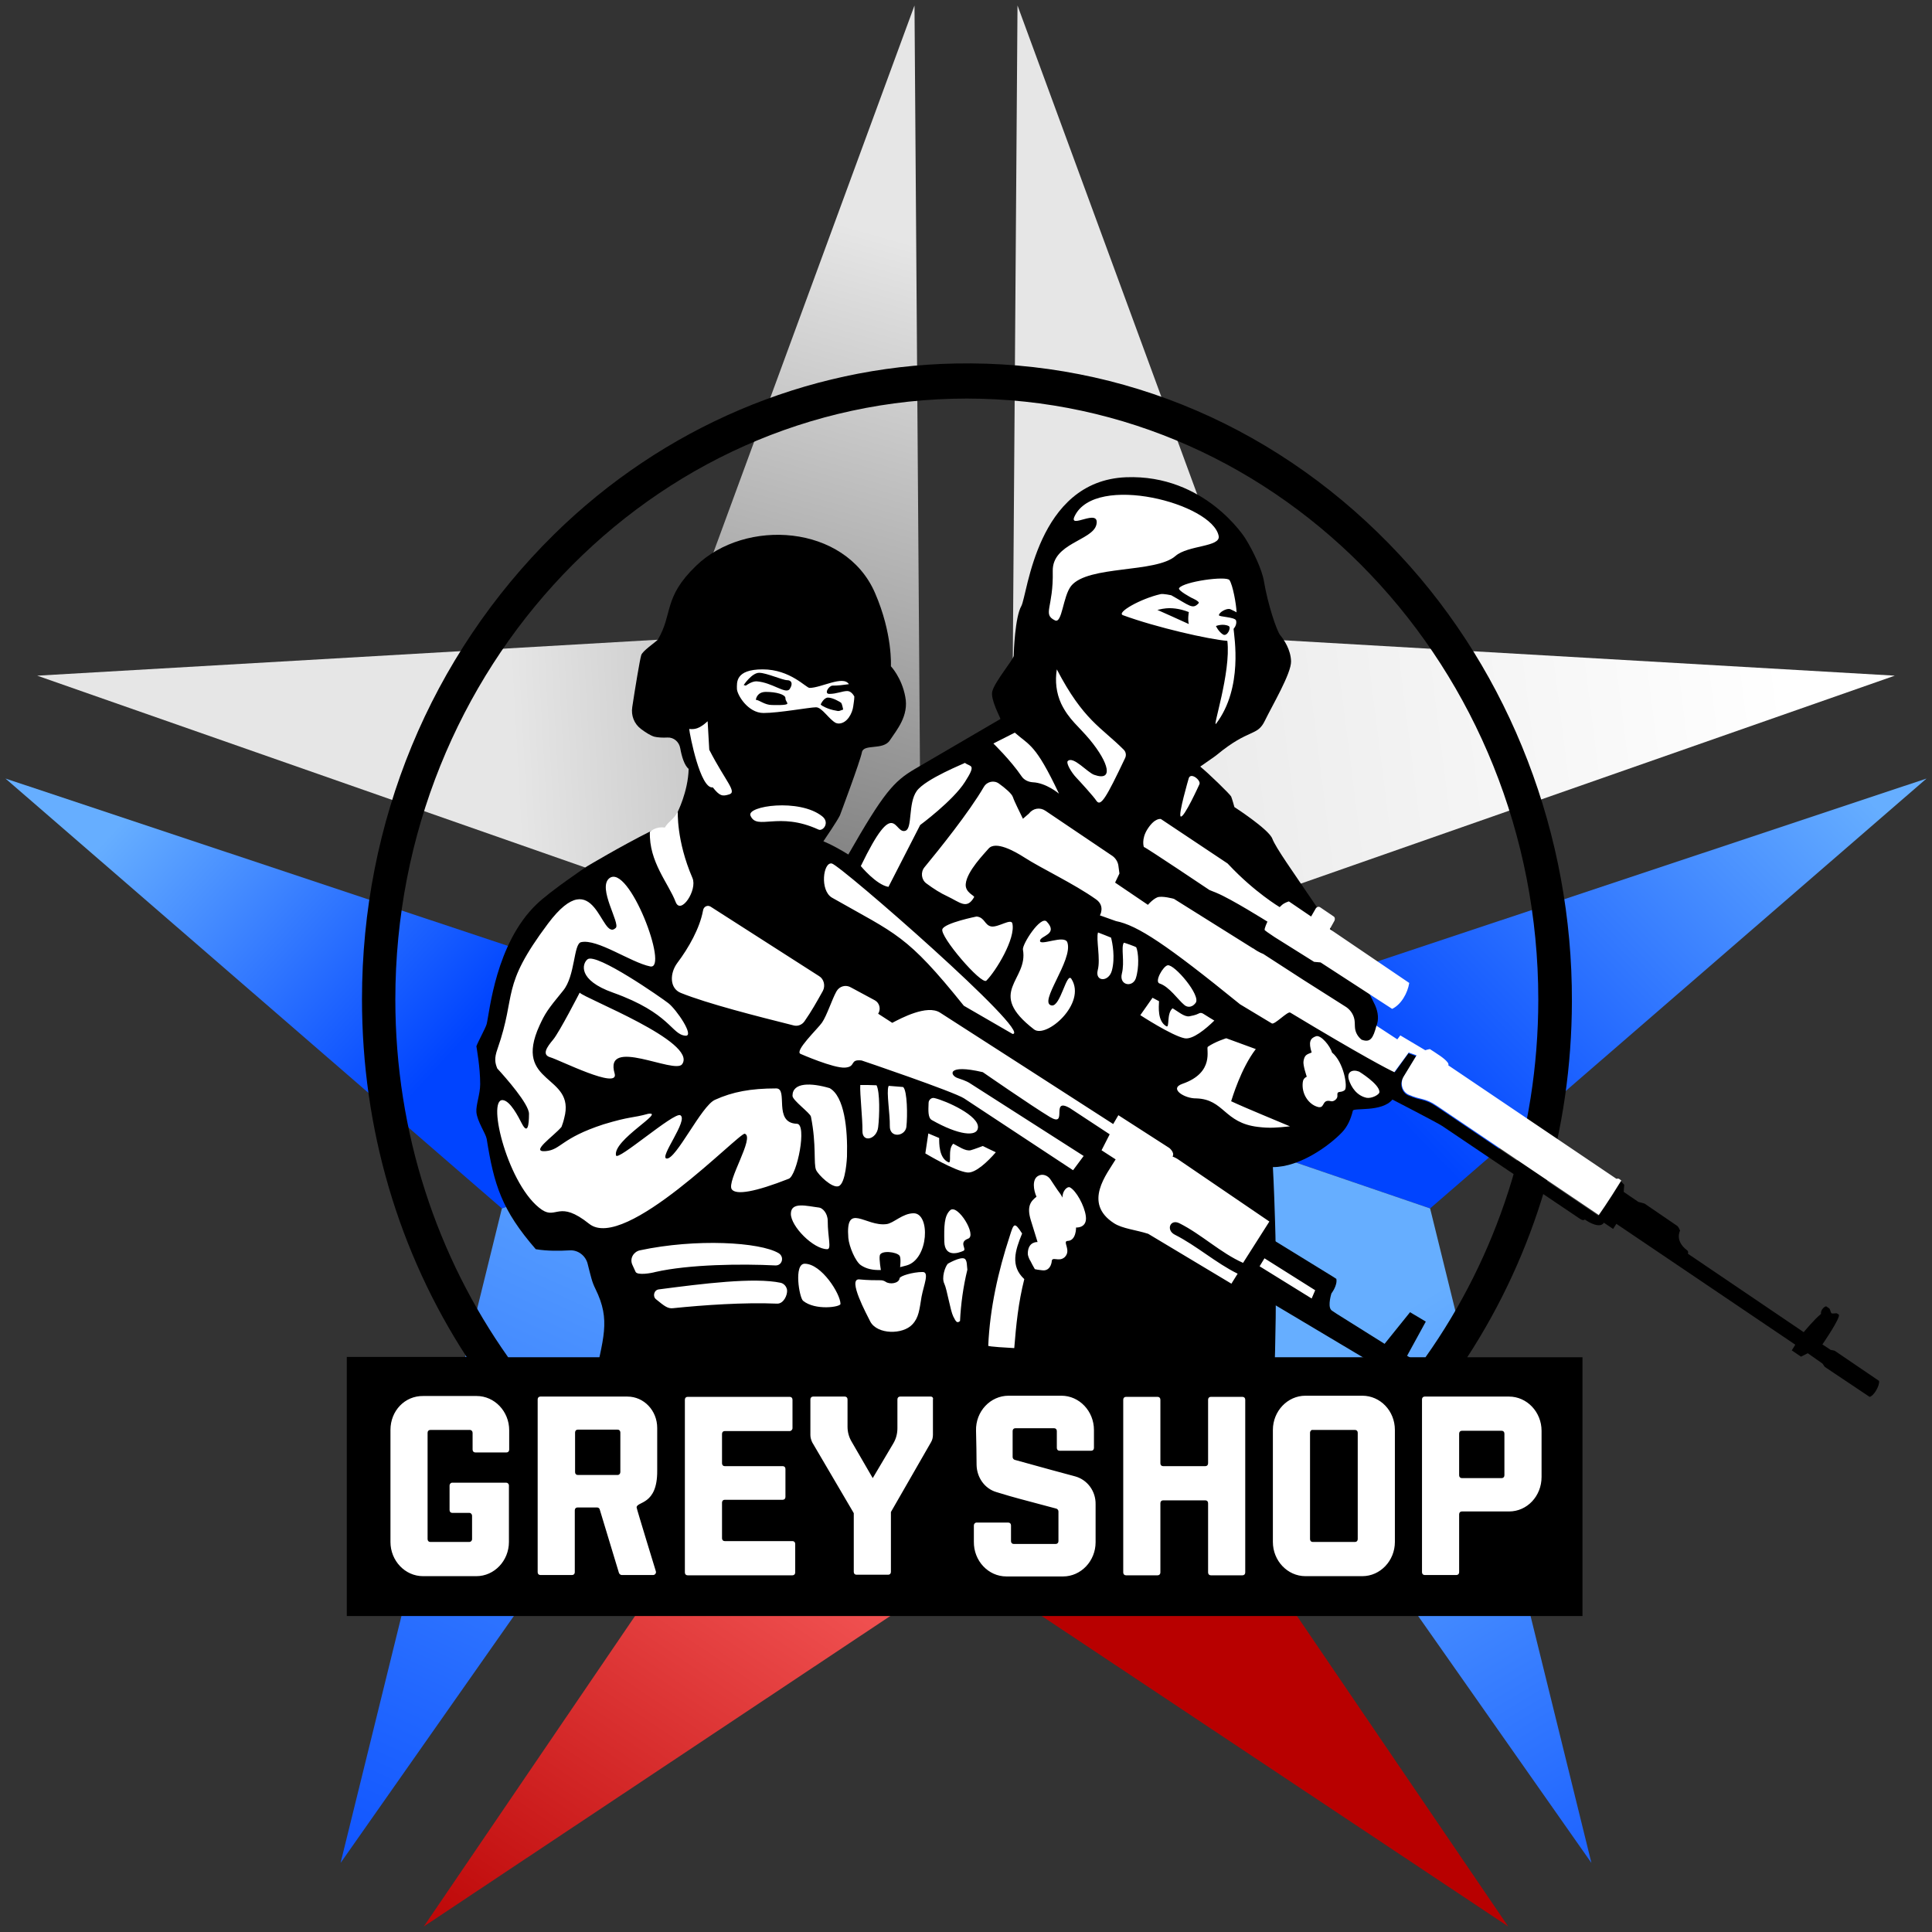
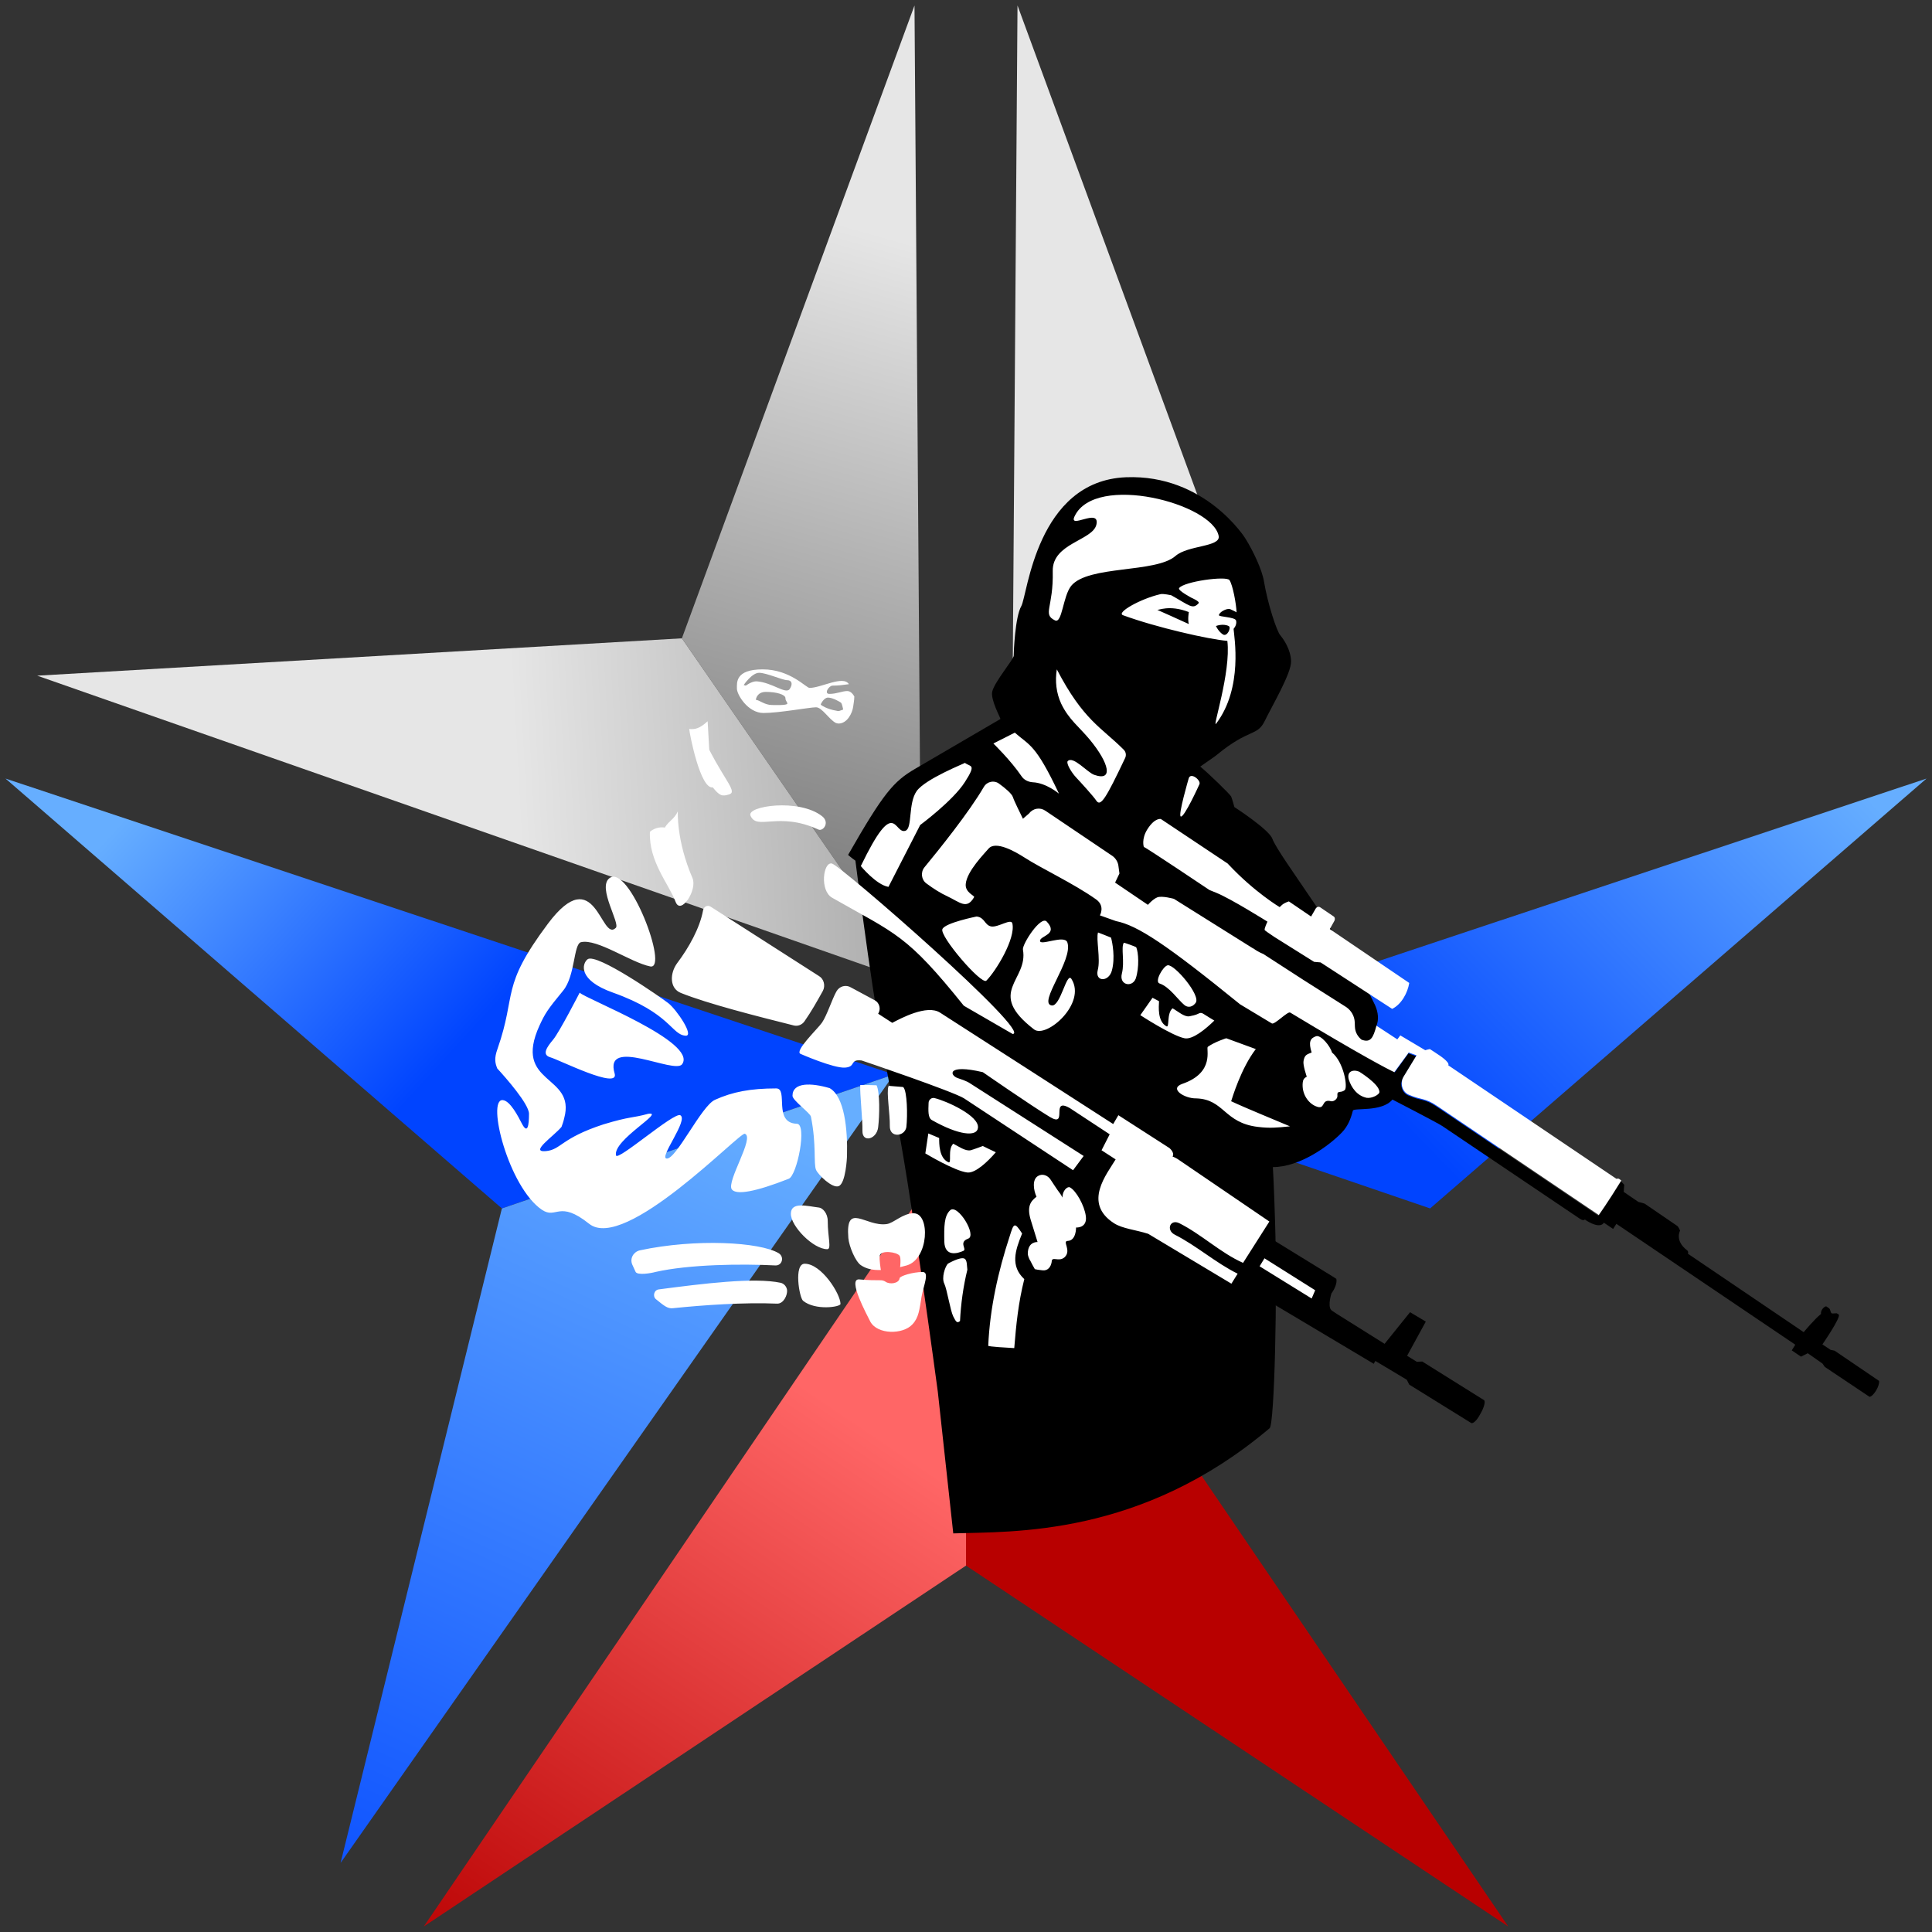
<svg xmlns="http://www.w3.org/2000/svg" width="88" height="88" viewBox="0 0 88 88" fill="none">
  <rect x="0" y="0" width="88" height="88" fill="#333333" stroke="none" />
  <path d="M46.346 0.249L46.025 44.876L56.941 29.074L46.346 0.249Z" fill="url(#paint0_linear_5483_37308)" />
-   <path d="M56.941 29.075L46.025 44.877L86.305 30.776L56.941 29.075Z" fill="url(#paint1_linear_5483_37308)" />
  <path d="M87.75 35.462L47.285 48.94L65.14 55.042L87.75 35.462Z" fill="url(#paint2_linear_5483_37308)" />
-   <path d="M47.285 48.94L72.487 84.854L65.14 55.043L47.285 48.94Z" fill="url(#paint3_linear_5483_37308)" />
  <path d="M19.303 87.749L44 71.311V51.446L19.303 87.749Z" fill="url(#paint4_linear_5483_37308)" />
  <path d="M44 51.446V71.311L68.697 87.749L44 51.446Z" fill="url(#paint5_linear_5483_37308)" />
  <path d="M0.25 35.462L22.86 55.042L40.715 48.94L0.25 35.462Z" fill="url(#paint6_linear_5483_37308)" />
  <path d="M40.715 48.94L22.86 55.043L15.513 84.854L40.715 48.94Z" fill="url(#paint7_linear_5483_37308)" />
  <path d="M41.654 0.25L31.059 29.074L41.975 44.876L41.654 0.25Z" fill="url(#paint8_linear_5483_37308)" />
  <path d="M31.059 29.075L1.695 30.776L41.975 44.877L31.059 29.075Z" fill="url(#paint9_linear_5483_37308)" />
-   <path d="M49.063 49.628C47.63 45.824 40.209 39.436 37.505 38.319C37.591 38.189 38.134 37.397 38.258 37.137C38.258 37.137 39.184 34.67 39.258 34.268C39.332 33.865 40.221 34.19 40.53 33.723C40.839 33.255 41.407 32.606 41.234 31.736C41.073 30.866 40.579 30.347 40.579 30.347C40.579 30.347 40.666 28.866 39.851 26.997C38.492 23.881 33.948 23.595 31.701 25.776C30.194 27.23 30.664 27.958 29.96 29.139C29.836 29.269 29.268 29.646 29.207 29.84C29.145 30.035 28.922 31.385 28.799 32.203C28.737 32.593 28.886 32.969 29.194 33.203C29.404 33.359 29.626 33.502 29.799 33.554C29.96 33.593 30.194 33.606 30.404 33.593C30.688 33.58 30.935 33.788 30.985 34.086C31.046 34.437 31.17 34.865 31.367 35.021C31.343 36.06 30.849 37.021 30.849 37.021C30.602 37.761 30.602 38.111 30.602 38.111C30.33 38.241 29.923 37.722 29.651 37.852C28.231 38.566 26.737 39.462 26.737 39.462C26.737 39.462 25.07 40.578 24.44 41.188C22.576 42.98 22.304 46.084 22.168 46.642C22.119 46.824 21.773 47.447 21.699 47.655C21.711 47.745 21.872 48.615 21.872 49.381C21.872 49.836 21.674 50.329 21.699 50.654C21.736 51.082 22.119 51.615 22.168 51.874C22.501 53.965 22.847 55.107 24.403 56.899C24.946 56.99 25.502 56.977 25.971 56.951C26.329 56.938 26.663 57.185 26.762 57.548C26.922 58.172 26.959 58.379 27.12 58.704C27.836 60.158 27.478 60.924 27.009 63.158C29.985 66.014 33.887 69.819 43.432 69.819L42.728 63.222C42.728 63.222 42.654 62.028 42.58 60.574C42.481 58.808 44.062 61.002 45.037 52.861C45.259 51.9 47.396 52.199 49.52 52.602C51.051 53.666 52.631 54.705 54.311 55.497C55.62 56.133 49.063 49.628 49.063 49.628Z" fill="black" />
  <path d="M67.585 63.768L64.782 62.015L64.535 62.028L64.091 61.755L64.943 60.197L64.226 59.769L63.066 61.21L60.892 59.847C60.892 59.847 60.719 59.73 60.658 59.691C60.645 59.678 60.633 59.665 60.621 59.652C60.472 59.457 60.645 58.912 60.645 58.912C60.645 58.912 60.929 58.548 60.868 58.25L60.707 58.146L58.089 56.536L57.855 56.38L57.99 55.874L57.744 55.718C57.744 55.718 57.744 55.718 57.805 55.614L55.916 58.587L56.286 58.808L56.558 58.535L62.572 62.119L62.646 61.989L64.078 62.846L64.189 63.067L67.017 64.82C67.017 64.82 67.178 64.885 67.449 64.365C67.511 64.274 67.709 63.833 67.585 63.768Z" fill="black" />
  <path d="M85.589 62.898L83.564 61.522L83.379 61.483L83.008 61.236C83.008 61.236 83.885 59.964 83.749 59.873C83.749 59.873 83.712 59.847 83.687 59.834C83.663 59.821 83.638 59.808 83.613 59.821C83.552 59.821 83.453 59.834 83.428 59.821C83.403 59.808 83.366 59.704 83.354 59.652C83.342 59.626 83.329 59.6 83.305 59.587L83.193 59.509C83.132 59.47 82.909 59.665 82.946 59.847C82.65 60.08 82.156 60.678 82.156 60.678L76.883 57.107C76.883 57.107 76.921 57.003 76.846 56.951C76.266 56.51 76.525 56.055 76.525 56.055C76.501 55.99 76.439 55.861 76.389 55.834L74.908 54.822L74.624 54.744L73.957 54.289L73.982 53.965L73.833 53.809C73.228 54.796 72.808 55.38 72.808 55.38C72.808 55.38 65.597 50.511 65.437 50.407C64.881 50.031 64.745 50.16 64.152 49.901C63.844 49.771 63.733 49.368 63.918 49.083L64.51 48.109L64.152 47.979L63.523 48.849C63.35 48.2 62.955 47.46 62.695 46.733C62.806 46.447 62.782 46.122 62.633 45.785C61.102 42.578 58.275 39.046 57.953 38.202C57.793 37.774 56.225 36.761 56.225 36.761C56.225 36.761 56.126 36.397 56.077 36.28C56.027 36.177 55.039 35.216 54.669 34.917C55.039 34.657 55.385 34.424 55.422 34.385C56.916 33.151 57.262 33.567 57.62 32.814C57.941 32.151 58.818 30.671 58.806 30.126C58.793 29.581 58.472 29.126 58.312 28.931C58.151 28.737 57.744 27.516 57.571 26.477C57.484 25.945 57.077 25.088 56.719 24.517C56.719 24.517 54.891 21.595 51.285 21.738C47.211 21.907 46.803 27.101 46.519 27.607C46.235 28.1 46.173 29.698 46.173 29.866C46.173 30.035 45.321 31.022 45.198 31.489C45.099 31.853 45.581 32.71 45.568 32.749L41.678 35.021C40.703 35.592 40.246 36.112 38.628 38.942C38.653 38.955 38.666 38.968 38.69 38.994C38.777 39.059 38.863 39.137 38.962 39.202C39.456 43.019 39.962 46.849 40.765 50.615C41.407 53.614 42.716 63.391 42.716 63.391L43.42 69.844C46.099 69.754 51.965 70.013 57.83 65.053C58.052 64.871 58.188 58.951 58.077 55.64C58.028 53.991 57.978 53.16 57.978 53.16C59.225 53.16 60.571 52.16 61.127 51.576C61.374 51.316 61.522 50.991 61.621 50.589C61.658 50.446 62.942 50.667 63.424 50.083C63.424 50.083 65.461 51.134 65.696 51.29C65.696 51.29 71.845 55.432 71.957 55.51C72.068 55.588 72.129 55.588 72.191 55.549C72.389 55.692 72.883 55.964 73.055 55.692L73.475 55.977L73.624 55.744L81.773 61.249L81.613 61.509L82.033 61.794L82.341 61.638L83.008 62.106L83.119 62.262L85.157 63.625C85.354 63.586 85.626 63.106 85.589 62.898Z" fill="black" />
-   <path d="M72.105 61.82H66.832C69.919 57.08 71.586 51.484 71.598 45.615C71.623 38.046 68.808 30.71 63.77 25.295C58.41 19.53 51.187 16.401 43.506 16.557C36.727 16.687 30.195 19.465 25.243 24.334C19.612 29.879 16.488 37.448 16.488 45.512C16.488 51.419 18.155 57.041 21.254 61.807H15.796V73.609H72.08V61.82H72.105ZM18.007 45.525C18.007 30.424 29.688 18.154 44.037 18.154C58.398 18.154 70.067 30.437 70.067 45.525C70.067 51.627 68.153 57.275 64.93 61.82H23.144C19.921 57.262 18.007 51.627 18.007 45.525Z" fill="black" />
  <path d="M48.235 36.15C48.235 36.15 47.655 35.657 47.038 35.631C46.84 35.618 46.642 35.527 46.531 35.358C46.037 34.631 45.247 33.865 45.247 33.865L46.223 33.371C46.902 33.969 47.161 33.878 48.235 36.15ZM55.509 24.413C55.225 22.932 49.903 21.543 48.952 23.504C48.631 24.153 50.112 23.101 49.94 23.893C49.779 24.62 47.927 24.737 47.951 26.009C47.989 27.684 47.47 27.97 48.05 28.256C48.384 28.425 48.408 27.165 48.791 26.685C49.569 25.737 52.644 26.113 53.545 25.321C54.113 24.828 55.607 24.919 55.509 24.413ZM47.099 46.888C47.655 47.316 49.507 45.706 48.803 44.59C48.581 44.239 48.309 45.862 47.902 45.797C47.26 45.693 48.89 43.733 48.618 42.928C48.495 42.551 47.359 43.11 47.371 42.85C47.383 42.616 48.223 42.564 47.68 41.98C47.408 41.681 46.556 43.006 46.593 43.252C46.852 44.668 44.877 45.174 47.099 46.888ZM41.753 36.033C41.357 36.592 41.567 37.721 41.246 37.838C40.715 38.033 40.789 36.176 39.209 39.448C39.209 39.448 39.913 40.305 40.468 40.396L41.913 37.578C41.913 37.578 43.407 36.475 43.951 35.618C44.494 34.774 44.197 34.943 43.951 34.748C43.963 34.761 42.148 35.475 41.753 36.033ZM44.926 44.668C45.358 44.239 46.272 42.746 46.111 42.058C46.05 41.824 45.482 42.24 45.161 42.201C44.84 42.149 44.864 41.785 44.482 41.746C44.482 41.746 43.049 42.032 42.926 42.318C42.778 42.629 44.704 44.875 44.926 44.668ZM31.071 48.472C31.788 47.459 26.614 45.473 26.404 45.213C26.404 45.213 25.477 47.018 25.194 47.355C24.91 47.693 24.663 48.044 25.07 48.16C25.477 48.277 28.206 49.654 27.997 48.901C27.49 47.187 30.738 48.953 31.071 48.472ZM30.442 45.693C30.145 45.46 27.169 43.382 26.762 43.694C26.515 43.889 26.305 44.642 27.922 45.213C30.54 46.148 30.577 47.122 31.22 47.174C31.652 47.213 30.812 45.979 30.442 45.693ZM56.188 28.645C56.212 28.996 56.632 31.32 55.397 32.956C55.188 33.242 56.077 30.632 55.904 29.191C55.076 29.126 52.669 28.58 51.15 28.022C50.829 27.905 51.952 27.269 52.866 27.061C52.989 27.035 53.348 27.113 53.348 27.113C54.187 27.581 54.323 27.775 54.595 27.477C54.669 27.399 54.274 27.23 54.274 27.23C54.274 27.23 53.632 26.892 53.706 26.789C53.903 26.49 55.867 26.217 56.002 26.425C56.151 26.646 56.311 27.516 56.324 27.892C56.249 27.84 56.114 27.788 56.04 27.749C55.879 27.684 55.521 27.892 55.521 28.022C55.521 28.1 56.225 28.1 56.299 28.256C56.336 28.386 56.286 28.528 56.188 28.645ZM54.15 27.879C53.249 27.529 52.743 27.814 52.706 27.775C52.706 27.775 53.903 28.308 54.15 28.425C54.089 28.217 54.15 27.879 54.15 27.879ZM55.965 28.515C55.694 28.386 55.385 28.515 55.385 28.515C55.385 28.515 55.496 28.762 55.694 28.892C55.891 29.035 56.101 28.58 55.965 28.515ZM36.875 31.333C37.406 31.333 38.406 30.749 38.666 31.164C38.382 31.203 38.172 31.229 37.925 31.229C37.752 31.229 37.517 31.606 37.776 31.606C38.11 31.606 38.369 31.476 38.591 31.476C38.752 31.476 38.863 31.632 38.913 31.723C38.913 31.891 38.875 32.06 38.863 32.177C38.826 32.476 38.591 32.956 38.196 32.956C38.159 32.956 38.11 32.943 38.073 32.93C37.764 32.774 37.443 32.216 37.171 32.216C36.875 32.216 35.492 32.476 34.776 32.476C34.06 32.476 33.566 31.632 33.566 31.372C33.566 31.099 33.479 30.489 34.739 30.489C35.998 30.489 36.715 31.333 36.875 31.333ZM35.862 32.047C35.862 31.969 35.776 31.93 35.776 31.8C35.776 31.632 35.356 31.515 34.887 31.515C34.479 31.515 34.43 31.839 34.43 31.878C34.578 31.878 34.825 32.112 35.159 32.112C35.245 32.112 35.862 32.138 35.862 32.047ZM35.862 30.982C35.64 30.982 34.912 30.645 34.578 30.645C34.245 30.645 33.874 31.203 33.874 31.203L33.973 31.229C33.973 31.229 34.245 31.021 34.467 31.034C35.171 31.086 35.764 31.619 35.961 31.398C36.147 31.125 36.035 30.982 35.862 30.982ZM37.381 32.086C37.394 32.099 37.406 32.112 37.418 32.125C37.418 32.125 37.678 32.307 38.097 32.372C38.233 32.411 38.27 32.359 38.406 32.32C38.406 32.32 38.357 32.073 38.32 32.021C38.27 31.969 37.925 31.774 37.715 31.774C37.517 31.774 37.381 32.086 37.381 32.086ZM36.937 50.861C37.196 52.16 37.048 53.004 37.171 53.289C37.27 53.51 37.9 54.133 38.196 54.029C38.53 53.912 38.579 52.679 38.579 52.679C38.616 51.407 38.456 49.939 37.789 49.563C36.949 49.316 36.097 49.29 36.097 49.913C36.097 50.121 36.9 50.692 36.937 50.861ZM51.248 34.527C50.384 36.345 50.137 36.76 49.94 36.475C49.828 36.293 49.174 35.579 49.026 35.423C48.791 35.176 48.556 34.761 48.631 34.67C48.877 34.41 49.532 35.189 49.841 35.293C50.73 35.605 50.52 34.761 49.643 33.696C49.162 33.112 48.68 32.774 48.334 32.047C48.112 31.567 48.05 31.021 48.137 30.489C49.347 32.813 50.162 33.125 51.174 34.138C51.285 34.241 51.31 34.397 51.248 34.527ZM54.138 35.475C54.138 35.475 53.656 37.124 53.78 37.189C53.928 37.28 54.632 35.722 54.632 35.722C54.718 35.54 54.212 35.137 54.138 35.475ZM35.467 57.081C34.615 56.574 31.701 56.405 29.145 56.951C28.861 57.016 28.676 57.314 28.799 57.6C28.849 57.704 28.898 57.821 28.947 57.925C29.021 58.106 29.676 57.989 29.849 57.938C31.392 57.587 33.788 57.561 35.319 57.639C35.628 57.652 35.739 57.249 35.467 57.081ZM35.85 58.755C35.825 58.6 35.714 58.47 35.566 58.431C34.356 58.171 31.997 58.47 30.009 58.73C29.787 58.755 29.713 59.054 29.886 59.184C30.269 59.496 30.417 59.612 30.651 59.587C32.035 59.444 33.899 59.314 35.393 59.379C35.69 59.392 35.875 58.989 35.85 58.755ZM37.702 55.613C37.702 55.25 37.455 55.016 37.307 55.003C36.764 54.938 36.023 54.717 36.023 55.289C36.023 55.86 37.048 56.899 37.678 56.899C37.888 56.899 37.702 56.366 37.702 55.613ZM36.653 57.561C36.147 57.561 36.406 59.106 36.579 59.249C37.134 59.703 38.283 59.535 38.283 59.392C38.283 58.937 37.418 57.561 36.653 57.561ZM42.024 57.938C41.58 57.938 40.987 58.119 40.975 58.223C40.95 58.457 40.53 58.522 40.333 58.379C40.271 58.34 40.197 58.314 40.123 58.314C39.863 58.314 39.53 58.314 39.135 58.275C38.591 58.236 39.48 59.872 39.641 60.197C39.962 60.794 41.123 60.794 41.555 60.327C41.851 60.015 41.876 59.664 41.975 59.067C42.074 58.535 42.345 57.938 42.024 57.938ZM41.617 55.263C41.111 55.263 40.703 55.717 40.382 55.756C39.431 55.886 38.505 54.717 38.641 56.392C38.678 56.782 38.962 57.457 39.209 57.626C39.456 57.795 39.752 57.86 40.123 57.847C40.123 57.847 40.036 57.353 40.073 57.184C40.123 56.938 40.839 57.016 40.975 57.197C41.049 57.301 40.999 57.717 40.999 57.717C41.098 57.691 41.197 57.665 41.296 57.639C42.308 57.353 42.382 55.263 41.617 55.263ZM46.124 47.096C47.075 47.083 38.27 39.396 37.888 39.331C37.492 39.253 37.332 40.565 37.9 40.889C40.839 42.564 41.283 42.551 43.901 45.81L46.124 47.096ZM31.541 39.993C30.8 38.279 30.874 36.955 30.874 36.955C30.713 37.319 30.466 37.384 30.281 37.695C29.861 37.63 29.602 37.89 29.602 37.89C29.552 39.253 30.454 40.24 30.775 41.084C31.01 41.694 31.775 40.539 31.541 39.993ZM46.556 56.185C46.198 55.626 46.173 55.73 45.988 56.315C45.469 57.898 45.087 59.587 45.013 61.3C45.013 61.3 44.975 61.339 46.198 61.404C46.284 60.34 46.383 59.34 46.655 58.262C46.013 57.665 46.235 56.964 46.556 56.185ZM49.458 55.393C49.396 54.912 49.013 54.224 48.729 54.081C48.618 54.029 48.384 54.237 48.396 54.549C48.359 54.484 48.334 54.432 48.297 54.38C48.137 54.172 47.976 53.912 47.853 53.731C47.729 53.536 47.482 53.445 47.285 53.562C47.001 53.718 47.075 54.211 47.211 54.51C46.964 54.704 46.754 54.925 46.951 55.574L47.26 56.574C47.26 56.574 46.815 56.535 46.815 57.106C46.815 57.171 46.852 57.288 46.914 57.405C46.914 57.405 46.914 57.405 46.926 57.418C46.988 57.548 47.062 57.678 47.136 57.808C47.186 57.821 47.322 57.847 47.47 57.86C47.729 57.898 47.865 57.704 47.902 57.483C47.902 57.184 48.223 57.509 48.495 57.262C48.816 56.951 48.371 56.535 48.631 56.522C49.026 56.509 49.013 55.912 49.013 55.912C49.013 55.912 49.532 55.951 49.458 55.393ZM42.568 50.017C42.432 49.978 42.296 50.095 42.296 50.238C42.284 50.575 42.259 50.913 42.444 51.017C43.679 51.718 44.494 51.783 44.543 51.38C44.63 50.822 43.074 50.134 42.568 50.017ZM37.48 45.135C37.604 44.901 37.529 44.59 37.307 44.46L32.38 41.305C32.232 41.201 32.047 41.292 32.022 41.474C31.874 42.279 31.368 43.175 30.849 43.863C30.503 44.33 30.491 45.018 31.01 45.226C32.232 45.719 34.492 46.291 36.147 46.706C36.332 46.758 36.529 46.68 36.64 46.524C36.974 46.044 37.196 45.642 37.48 45.135ZM57.373 57.678L59.744 59.145L59.905 58.769L57.595 57.314L57.373 57.678ZM61.905 48.81C61.596 48.693 61.337 48.823 61.436 49.173C61.547 49.524 61.806 49.913 62.251 50.004C62.473 50.043 62.843 49.861 62.831 49.731C62.819 49.368 61.905 48.81 61.905 48.81ZM60.67 47.94C60.596 47.654 60.164 47.122 59.942 47.2C59.67 47.291 59.596 47.472 59.744 47.94C59.522 48.031 59.423 48.044 59.374 48.329C59.337 48.511 59.522 49.043 59.522 49.043C59.386 49.108 59.349 49.199 59.337 49.316C59.287 49.822 59.584 50.238 59.917 50.381C60.411 50.601 60.139 50.03 60.633 50.16C60.744 50.186 60.929 50.056 60.917 49.913C60.892 49.641 61.053 49.809 61.251 49.654C61.399 49.511 61.201 48.368 60.67 47.94ZM35.356 49.576C34.195 49.576 33.368 49.731 32.566 50.095C31.948 50.368 30.8 52.809 30.367 52.77C29.997 52.744 31.38 51.004 30.985 50.796C30.689 50.653 28.12 52.913 28.058 52.627C27.91 51.926 30.33 50.614 29.528 50.731C28.774 50.939 28.738 50.835 27.49 51.212C25.539 51.848 25.564 52.367 24.86 52.432C24.107 52.497 25.218 51.757 25.576 51.329C25.613 51.225 25.663 51.095 25.7 50.926C26.243 48.913 23.329 49.433 24.576 46.706C24.823 46.174 24.922 46.005 25.65 45.122C26.206 44.447 26.12 42.993 26.465 42.915C27.206 42.746 28.725 43.837 29.614 44.019C30.491 44.2 28.639 39.292 27.75 40.006C27.206 40.448 28.268 42.071 28.046 42.266C27.367 42.928 27.132 39.175 24.959 42.071C22.773 44.992 23.551 45.226 22.662 47.771C22.502 48.212 22.551 48.42 22.65 48.667C23.033 49.082 24.095 50.29 24.095 50.731C24.095 51.264 24.033 51.692 23.761 51.16C23.613 50.874 23.242 50.134 22.897 50.108C22.156 50.056 23.156 54.068 24.687 55.107C25.354 55.548 25.453 54.639 26.836 55.743C28.466 57.042 33.689 51.562 33.924 51.64C34.393 51.796 33.084 53.809 33.331 54.172C33.529 54.445 34.405 54.289 35.924 53.692C36.307 53.549 36.776 51.186 36.295 51.186C35.196 51.147 35.924 49.576 35.356 49.576ZM53.718 55.717C54.731 56.224 55.595 57.068 56.62 57.522L57.818 55.639L53.644 52.796C53.644 52.796 53.545 52.731 53.409 52.679C53.52 52.497 53.261 52.289 53.261 52.289L50.94 50.796L50.705 51.199C50.705 51.199 43.148 46.33 42.815 46.122C42.222 45.745 41.036 46.382 40.641 46.589L39.999 46.174C40.135 45.966 40.061 45.681 39.851 45.564L38.764 44.979C38.53 44.837 38.233 44.914 38.097 45.161C37.9 45.512 37.665 46.252 37.443 46.576C37.258 46.849 36.159 47.888 36.468 48.005C36.468 48.005 37.974 48.667 38.493 48.628C39.011 48.589 38.678 48.238 39.246 48.303C39.258 48.303 43.457 49.731 43.913 50.03L48.877 53.302L49.359 52.653L44.16 49.329C44.16 49.329 44.037 49.238 43.63 49.108C43.259 48.991 43.099 48.446 44.766 48.836C44.766 48.836 46.939 50.342 47.816 50.874C48.68 51.394 47.816 49.952 48.729 50.472L50.545 51.666L50.174 52.393L50.816 52.809C50.421 53.471 49.31 54.795 50.742 55.717C51.125 55.964 51.73 56.016 52.298 56.198L56.089 58.47L56.373 58.015C55.373 57.522 54.508 56.743 53.508 56.237C53.101 56.029 53.298 55.509 53.718 55.717ZM44.766 52.199C44.766 52.199 44.358 52.354 44.21 52.393C43.975 52.445 43.654 52.212 43.42 52.095C43.148 52.354 43.37 53.017 43.197 52.939C42.765 52.744 42.778 52.082 42.778 51.835L42.284 51.627L42.148 52.536C42.148 52.536 43.481 53.341 44.062 53.406C44.432 53.445 45 52.9 45.358 52.484C45.26 52.445 44.766 52.199 44.766 52.199ZM54.805 46.174C54.743 46.135 54.669 46.122 54.607 46.161C54.459 46.239 54.298 46.265 54.175 46.291C53.94 46.33 53.644 46.057 53.409 45.927C53.125 46.161 53.286 46.836 53.125 46.745C52.718 46.511 52.78 45.862 52.792 45.603L52.496 45.447L51.94 46.239C51.94 46.239 53.372 47.174 53.953 47.291C54.323 47.368 54.928 46.862 55.311 46.486C55.249 46.447 54.965 46.278 54.805 46.174ZM53.94 45.771C54.039 45.862 54.261 45.94 54.459 45.681C54.718 45.356 53.496 43.915 53.187 43.967C52.977 44.005 52.57 44.72 52.817 44.797C53.261 44.94 53.656 45.538 53.94 45.771ZM55.089 40.539L55.41 40.669C56.077 40.941 57.731 41.98 57.731 41.98C57.731 41.98 57.571 42.305 57.608 42.37C57.62 42.383 57.793 42.512 58.052 42.681L59.855 43.811L60.151 43.837L63.411 45.953C63.819 45.758 64.115 45.239 64.189 44.772L60.571 42.318L60.781 41.941C60.818 41.863 60.806 41.772 60.732 41.733L60.139 41.331C60.065 41.279 59.979 41.305 59.929 41.383L59.719 41.746L58.707 41.058C58.707 41.058 58.522 41.11 58.398 41.214L58.287 41.318C58.287 41.318 57.151 40.643 55.978 39.396L55.916 39.331L52.878 37.306C52.878 37.306 52.607 37.228 52.261 37.773C51.977 38.228 52.1 38.578 52.1 38.578C52.187 38.591 55.089 40.539 55.089 40.539ZM56.077 50.16C56.126 50.017 56.521 48.667 57.2 47.784L55.854 47.291C55.854 47.291 55.348 47.446 55.015 47.68C54.916 47.758 55.36 48.849 53.854 49.368C53.224 49.589 53.965 50.043 54.484 50.03C55.768 50.069 55.743 51.147 57.299 51.329C57.83 51.394 58.151 51.367 58.756 51.303C58.151 51.043 56.83 50.511 56.077 50.16ZM43.012 56.561C43.037 57.262 43.617 57.093 43.877 56.977C44.062 56.899 43.642 56.587 44.099 56.418C44.506 56.276 43.63 54.834 43.284 55.12C43 55.38 43 55.86 43.012 56.561ZM44.062 57.834C44.037 57.678 44.062 57.392 43.926 57.327C43.728 57.236 43.173 57.561 43.173 57.561C43.049 57.691 42.876 58.197 43.012 58.47C43.136 58.73 43.284 59.69 43.42 59.963C43.531 60.171 43.58 60.301 43.728 60.171C43.765 59.392 43.877 58.587 44.062 57.834ZM32.306 34.151L32.232 32.852C31.849 33.203 31.639 33.229 31.392 33.203C31.417 33.462 31.899 35.955 32.467 35.864C32.775 36.254 32.899 36.28 33.195 36.189C33.603 36.085 33.059 35.618 32.306 34.151ZM37.443 37.176C36.406 36.358 33.998 36.708 34.183 37.15C34.479 37.851 35.443 36.942 37.282 37.786C37.492 37.877 37.813 37.462 37.443 37.176ZM39.184 49.42C39.159 49.796 39.295 50.991 39.283 51.51C39.271 52.069 39.937 51.9 39.999 51.342C40.061 50.835 40.086 49.745 39.925 49.433C39.666 49.42 39.431 49.42 39.184 49.42ZM41.123 49.511C40.913 49.498 40.691 49.472 40.481 49.459C40.481 49.472 40.468 49.472 40.468 49.485C40.37 49.745 40.542 50.744 40.53 51.29C40.518 51.848 41.209 51.77 41.283 51.342C41.345 50.796 41.32 49.706 41.148 49.524C41.148 49.524 41.135 49.511 41.123 49.511ZM50.014 42.473C49.915 42.759 50.137 43.681 50.001 44.187C49.865 44.72 50.495 44.746 50.643 44.213C50.804 43.629 50.668 42.928 50.606 42.707C50.421 42.629 50.211 42.551 50.014 42.473ZM51.187 42.941C51.051 43.161 51.236 43.811 51.1 44.343C50.964 44.875 51.569 44.992 51.73 44.577C51.903 44.057 51.853 43.369 51.755 43.149C51.742 43.123 51.199 42.928 51.187 42.941ZM73.624 53.692L65.968 48.524C66.054 48.381 65.523 48.044 65.523 48.044C65.523 48.044 65.14 47.784 65.128 47.784C65.041 47.797 65.017 47.81 64.918 47.836L63.782 47.161L63.646 47.342L62.695 46.719C62.547 47.278 62.424 47.511 62.016 47.355C61.856 47.226 61.745 47.044 61.72 46.836C61.72 46.836 61.707 46.706 61.707 46.563C61.695 46.278 61.547 46.031 61.325 45.875L59.361 44.629L57.534 43.447C57.534 43.447 57.336 43.382 57.089 43.2H57.077L53.471 40.941C53.471 40.941 52.915 40.785 52.706 40.876C52.496 40.967 52.286 41.214 52.286 41.214L50.791 40.201L50.989 39.786L50.94 39.422C50.915 39.253 50.816 39.097 50.68 38.994L47.618 36.929C47.371 36.76 47.05 36.812 46.865 37.059L46.593 37.293C46.47 37.033 46.21 36.527 46.136 36.306C46.087 36.15 45.778 35.89 45.507 35.696C45.284 35.527 44.963 35.592 44.815 35.839C44.136 37.007 42.753 38.721 42.111 39.5C41.925 39.721 41.962 40.071 42.197 40.24C42.531 40.487 42.839 40.682 43.148 40.824C43.728 41.097 44.037 41.448 44.37 40.863C44.407 40.798 43.951 40.656 43.988 40.266C44.037 39.682 44.852 38.864 45.025 38.656C45.346 38.279 46.235 38.786 46.642 39.046C47.445 39.565 48.902 40.24 49.927 40.967C50.347 41.266 50.1 41.694 50.1 41.694L50.829 41.954C51.816 42.149 53.125 43.019 56.484 45.745C57.151 46.148 57.386 46.291 57.929 46.615C58.052 46.693 58.657 46.044 58.769 46.122C62.041 48.096 63.251 48.719 63.51 48.836L64.165 47.94L64.523 48.069L63.93 49.043C63.757 49.342 63.868 49.731 64.165 49.861C64.757 50.121 64.893 49.991 65.449 50.368C65.609 50.472 72.821 55.341 72.821 55.341C72.821 55.341 73.241 54.756 73.846 53.77C73.71 53.666 73.747 53.679 73.624 53.692Z" fill="white" />
-   <path d="M55.151 63.625H56.595C56.669 63.625 56.719 63.677 56.719 63.755V71.624C56.719 71.701 56.669 71.753 56.595 71.753H55.151C55.077 71.753 55.027 71.701 55.027 71.624V68.468C55.027 68.391 54.978 68.339 54.904 68.339H52.977C52.903 68.339 52.854 68.391 52.854 68.468V71.624C52.854 71.701 52.804 71.753 52.73 71.753H51.286C51.212 71.753 51.162 71.701 51.162 71.624V63.755C51.162 63.677 51.212 63.625 51.286 63.625H52.73C52.804 63.625 52.854 63.677 52.854 63.755V66.651C52.854 66.728 52.903 66.781 52.977 66.781H54.904C54.978 66.781 55.027 66.728 55.027 66.651V63.755C55.027 63.677 55.077 63.625 55.151 63.625ZM36.097 65.054V63.755C36.097 63.677 36.048 63.625 35.974 63.625H32.887H31.318C31.244 63.625 31.195 63.677 31.195 63.755V65.183V66.754V68.313V70.195V71.624C31.195 71.701 31.244 71.753 31.318 71.753H32.887H36.097C36.171 71.753 36.221 71.701 36.221 71.624V70.325C36.221 70.247 36.171 70.195 36.097 70.195H33.01C32.936 70.195 32.887 70.143 32.887 70.065V68.442C32.887 68.365 32.936 68.313 33.01 68.313H35.653C35.727 68.313 35.776 68.261 35.776 68.183V66.91C35.776 66.832 35.727 66.781 35.653 66.781H33.01C32.936 66.781 32.887 66.728 32.887 66.651V65.313C32.887 65.235 32.936 65.183 33.01 65.183H35.974C36.035 65.183 36.097 65.118 36.097 65.054ZM63.535 65.132V70.234C63.535 71.091 62.868 71.792 62.053 71.792H59.46C58.645 71.792 57.978 71.091 57.978 70.234V65.132C57.978 64.275 58.645 63.573 59.46 63.573H62.053C62.868 63.573 63.535 64.261 63.535 65.132ZM59.67 65.261V70.104C59.67 70.182 59.719 70.234 59.794 70.234H61.72C61.794 70.234 61.843 70.182 61.843 70.104V65.261C61.843 65.183 61.794 65.132 61.72 65.132H59.794C59.732 65.118 59.67 65.183 59.67 65.261ZM17.785 65.132C17.785 66.131 17.785 67.728 17.785 70.234C17.785 71.091 18.451 71.792 19.267 71.792H21.699C22.514 71.792 23.181 71.091 23.181 70.234V67.663C23.181 67.585 23.119 67.534 23.057 67.534C20.464 67.534 22.551 67.534 20.6 67.534C20.526 67.534 20.477 67.599 20.477 67.663C20.477 67.923 20.477 68.52 20.477 68.78C20.477 68.858 20.526 68.91 20.6 68.91H21.378C21.452 68.91 21.502 68.975 21.502 69.04V70.104C21.502 70.182 21.44 70.234 21.378 70.234H19.6C19.526 70.234 19.476 70.182 19.476 70.104V65.261C19.476 65.183 19.526 65.132 19.6 65.132H21.403C21.477 65.132 21.526 65.196 21.526 65.261V66.027C21.526 66.105 21.576 66.157 21.65 66.157H23.07C23.144 66.157 23.193 66.105 23.193 66.027V65.144C23.193 64.287 22.526 63.586 21.711 63.586H19.279C18.439 63.573 17.785 64.261 17.785 65.132ZM48.976 67.248C48.433 67.105 47.581 66.871 46.223 66.495C46.173 66.482 46.124 66.43 46.124 66.365V65.183C46.124 65.106 46.173 65.054 46.248 65.054H48.013C48.087 65.054 48.137 65.106 48.137 65.183V65.95C48.137 66.027 48.186 66.079 48.26 66.079H49.705C49.779 66.079 49.828 66.027 49.828 65.95V65.132C49.828 64.275 49.162 63.573 48.347 63.573H45.939C45.111 63.573 44.432 64.287 44.457 65.17C44.469 65.703 44.482 66.261 44.482 66.728C44.494 67.3 44.852 67.806 45.383 67.962C46.408 68.274 46.186 68.196 48.112 68.715C48.161 68.728 48.211 68.78 48.211 68.845V70.195C48.211 70.273 48.161 70.325 48.087 70.325H46.173C46.099 70.325 46.05 70.273 46.05 70.195V69.481C46.05 69.403 46.001 69.351 45.926 69.351H44.482C44.408 69.351 44.358 69.416 44.358 69.481C44.358 70.026 44.358 70.169 44.358 70.221C44.346 71.091 45.013 71.805 45.84 71.805H48.421C49.236 71.805 49.903 71.104 49.903 70.247C49.903 69.832 49.903 69.286 49.903 68.52C49.915 67.923 49.532 67.404 48.976 67.248ZM68.734 68.845H66.585C66.511 68.845 66.462 68.897 66.462 68.975V71.611C66.462 71.689 66.412 71.74 66.338 71.74H64.893C64.819 71.74 64.77 71.689 64.77 71.611V68.663V67.17V65.106V63.742C64.77 63.664 64.819 63.612 64.893 63.612H68.734C69.549 63.612 70.216 64.314 70.216 65.17V67.274C70.216 68.144 69.561 68.845 68.734 68.845ZM68.524 67.196V65.3C68.524 65.222 68.474 65.17 68.4 65.17H66.585C66.511 65.17 66.462 65.222 66.462 65.3V67.196C66.462 67.274 66.511 67.326 66.585 67.326H68.4C68.474 67.326 68.524 67.274 68.524 67.196ZM42.395 63.612H40.999C40.925 63.612 40.876 63.664 40.876 63.742V65.054C40.876 65.3 40.814 65.534 40.691 65.742L39.752 67.326L38.789 65.664C38.666 65.456 38.604 65.222 38.604 64.989V63.742C38.604 63.664 38.554 63.612 38.48 63.612H37.036C36.962 63.612 36.912 63.664 36.912 63.742V65.365C36.912 65.482 36.949 65.599 36.999 65.703L38.851 68.858L38.888 68.923V71.598C38.888 71.675 38.937 71.727 39.011 71.727H40.456C40.53 71.727 40.58 71.675 40.58 71.598V68.871L40.617 68.806L42.407 65.69C42.469 65.586 42.494 65.469 42.494 65.352V63.742C42.518 63.677 42.469 63.612 42.395 63.612ZM28.997 68.663C28.997 68.715 29.874 71.572 29.874 71.572C29.898 71.65 29.837 71.74 29.75 71.74H28.318C28.268 71.74 28.219 71.701 28.194 71.65L27.317 68.754C27.305 68.702 27.256 68.663 27.194 68.663H26.305C26.231 68.663 26.181 68.715 26.181 68.793V71.611C26.181 71.689 26.132 71.74 26.058 71.74H24.613C24.539 71.74 24.49 71.689 24.49 71.611V68.663V67.17V65.106V63.742C24.49 63.664 24.539 63.612 24.613 63.612H28.577C29.33 63.612 29.935 64.249 29.935 65.041V66.988C29.948 68.572 28.997 68.377 28.997 68.663ZM28.256 67.053V65.248C28.256 65.17 28.207 65.118 28.133 65.118H26.317C26.243 65.118 26.194 65.17 26.194 65.248V67.053C26.194 67.131 26.243 67.183 26.317 67.183H28.133C28.207 67.183 28.256 67.118 28.256 67.053Z" fill="white" />
  <defs>
    <linearGradient id="paint0_linear_5483_37308" x1="50.977" y1="27.894" x2="61.592" y2="38.576" gradientUnits="userSpaceOnUse">
      <stop stop-color="#E6E6E6" />
      <stop offset="1" stop-color="#808080" />
    </linearGradient>
    <linearGradient id="paint1_linear_5483_37308" x1="81.651" y1="32.75" x2="42.912" y2="37.662" gradientUnits="userSpaceOnUse">
      <stop stop-color="white" />
      <stop offset="1" stop-color="#E3E3E3" />
    </linearGradient>
    <linearGradient id="paint2_linear_5483_37308" x1="78.955" y1="29.959" x2="60.56" y2="47.766" gradientUnits="userSpaceOnUse">
      <stop stop-color="#66AEFF" />
      <stop offset="1" stop-color="#0044FF" />
    </linearGradient>
    <linearGradient id="paint3_linear_5483_37308" x1="61.198" y1="61.245" x2="79.895" y2="92.643" gradientUnits="userSpaceOnUse">
      <stop stop-color="#66AEFF" />
      <stop offset="1" stop-color="#0044FF" />
    </linearGradient>
    <linearGradient id="paint4_linear_5483_37308" x1="40.212" y1="65.526" x2="22.112" y2="92.303" gradientUnits="userSpaceOnUse">
      <stop stop-color="#FF6666" />
      <stop offset="1" stop-color="#B80000" />
    </linearGradient>
    <linearGradient id="paint5_linear_5483_37308" x1="45.597" y1="45.352" x2="52.779" y2="66.004" gradientUnits="userSpaceOnUse">
      <stop stop-color="#FF6666" />
      <stop offset="1" stop-color="#B80000" />
    </linearGradient>
    <linearGradient id="paint6_linear_5483_37308" x1="10.459" y1="32.049" x2="23.89" y2="44.355" gradientUnits="userSpaceOnUse">
      <stop stop-color="#66AEFF" />
      <stop offset="1" stop-color="#0044FF" />
    </linearGradient>
    <linearGradient id="paint7_linear_5483_37308" x1="32.796" y1="49.572" x2="13.305" y2="91.734" gradientUnits="userSpaceOnUse">
      <stop stop-color="#66AEFF" />
      <stop offset="1" stop-color="#0044FF" />
    </linearGradient>
    <linearGradient id="paint8_linear_5483_37308" x1="43.097" y1="11.512" x2="35.121" y2="39.406" gradientUnits="userSpaceOnUse">
      <stop stop-color="#E6E6E6" />
      <stop offset="1" stop-color="#808080" />
    </linearGradient>
    <linearGradient id="paint9_linear_5483_37308" x1="23.605" y1="37.719" x2="53.968" y2="36.047" gradientUnits="userSpaceOnUse">
      <stop stop-color="#E6E6E6" />
      <stop offset="1" stop-color="#808080" />
    </linearGradient>
  </defs>
</svg>